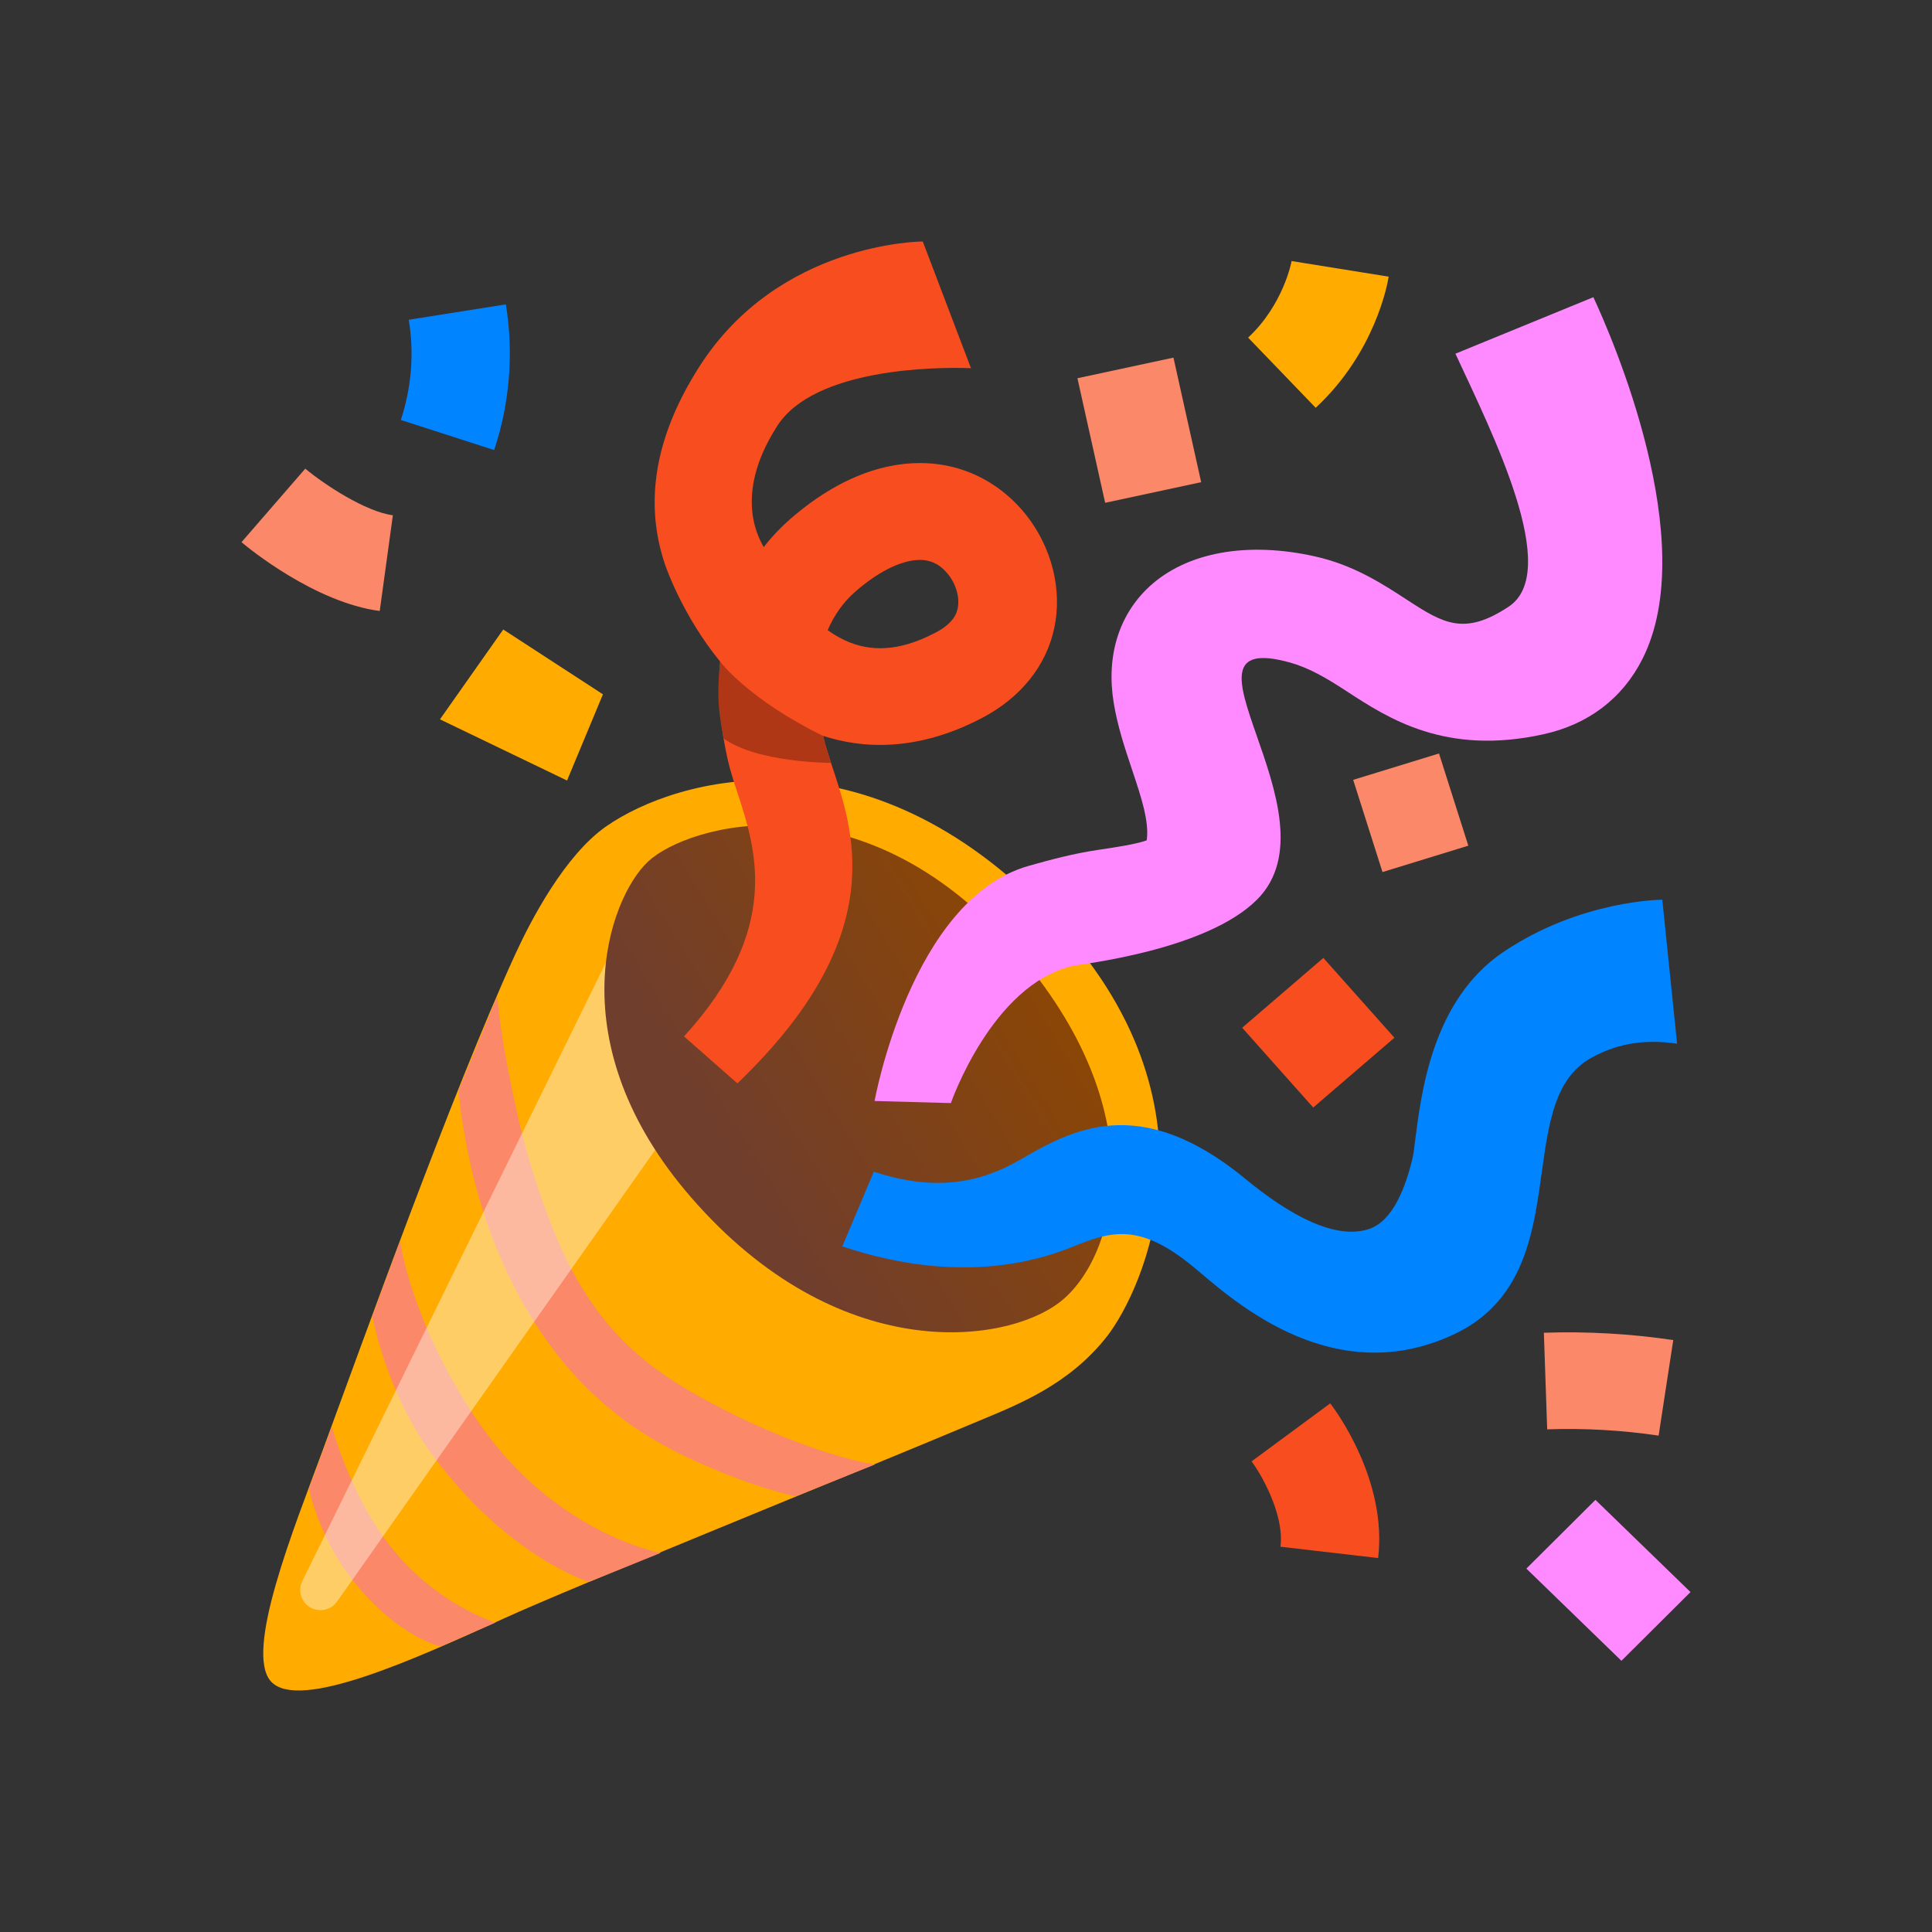
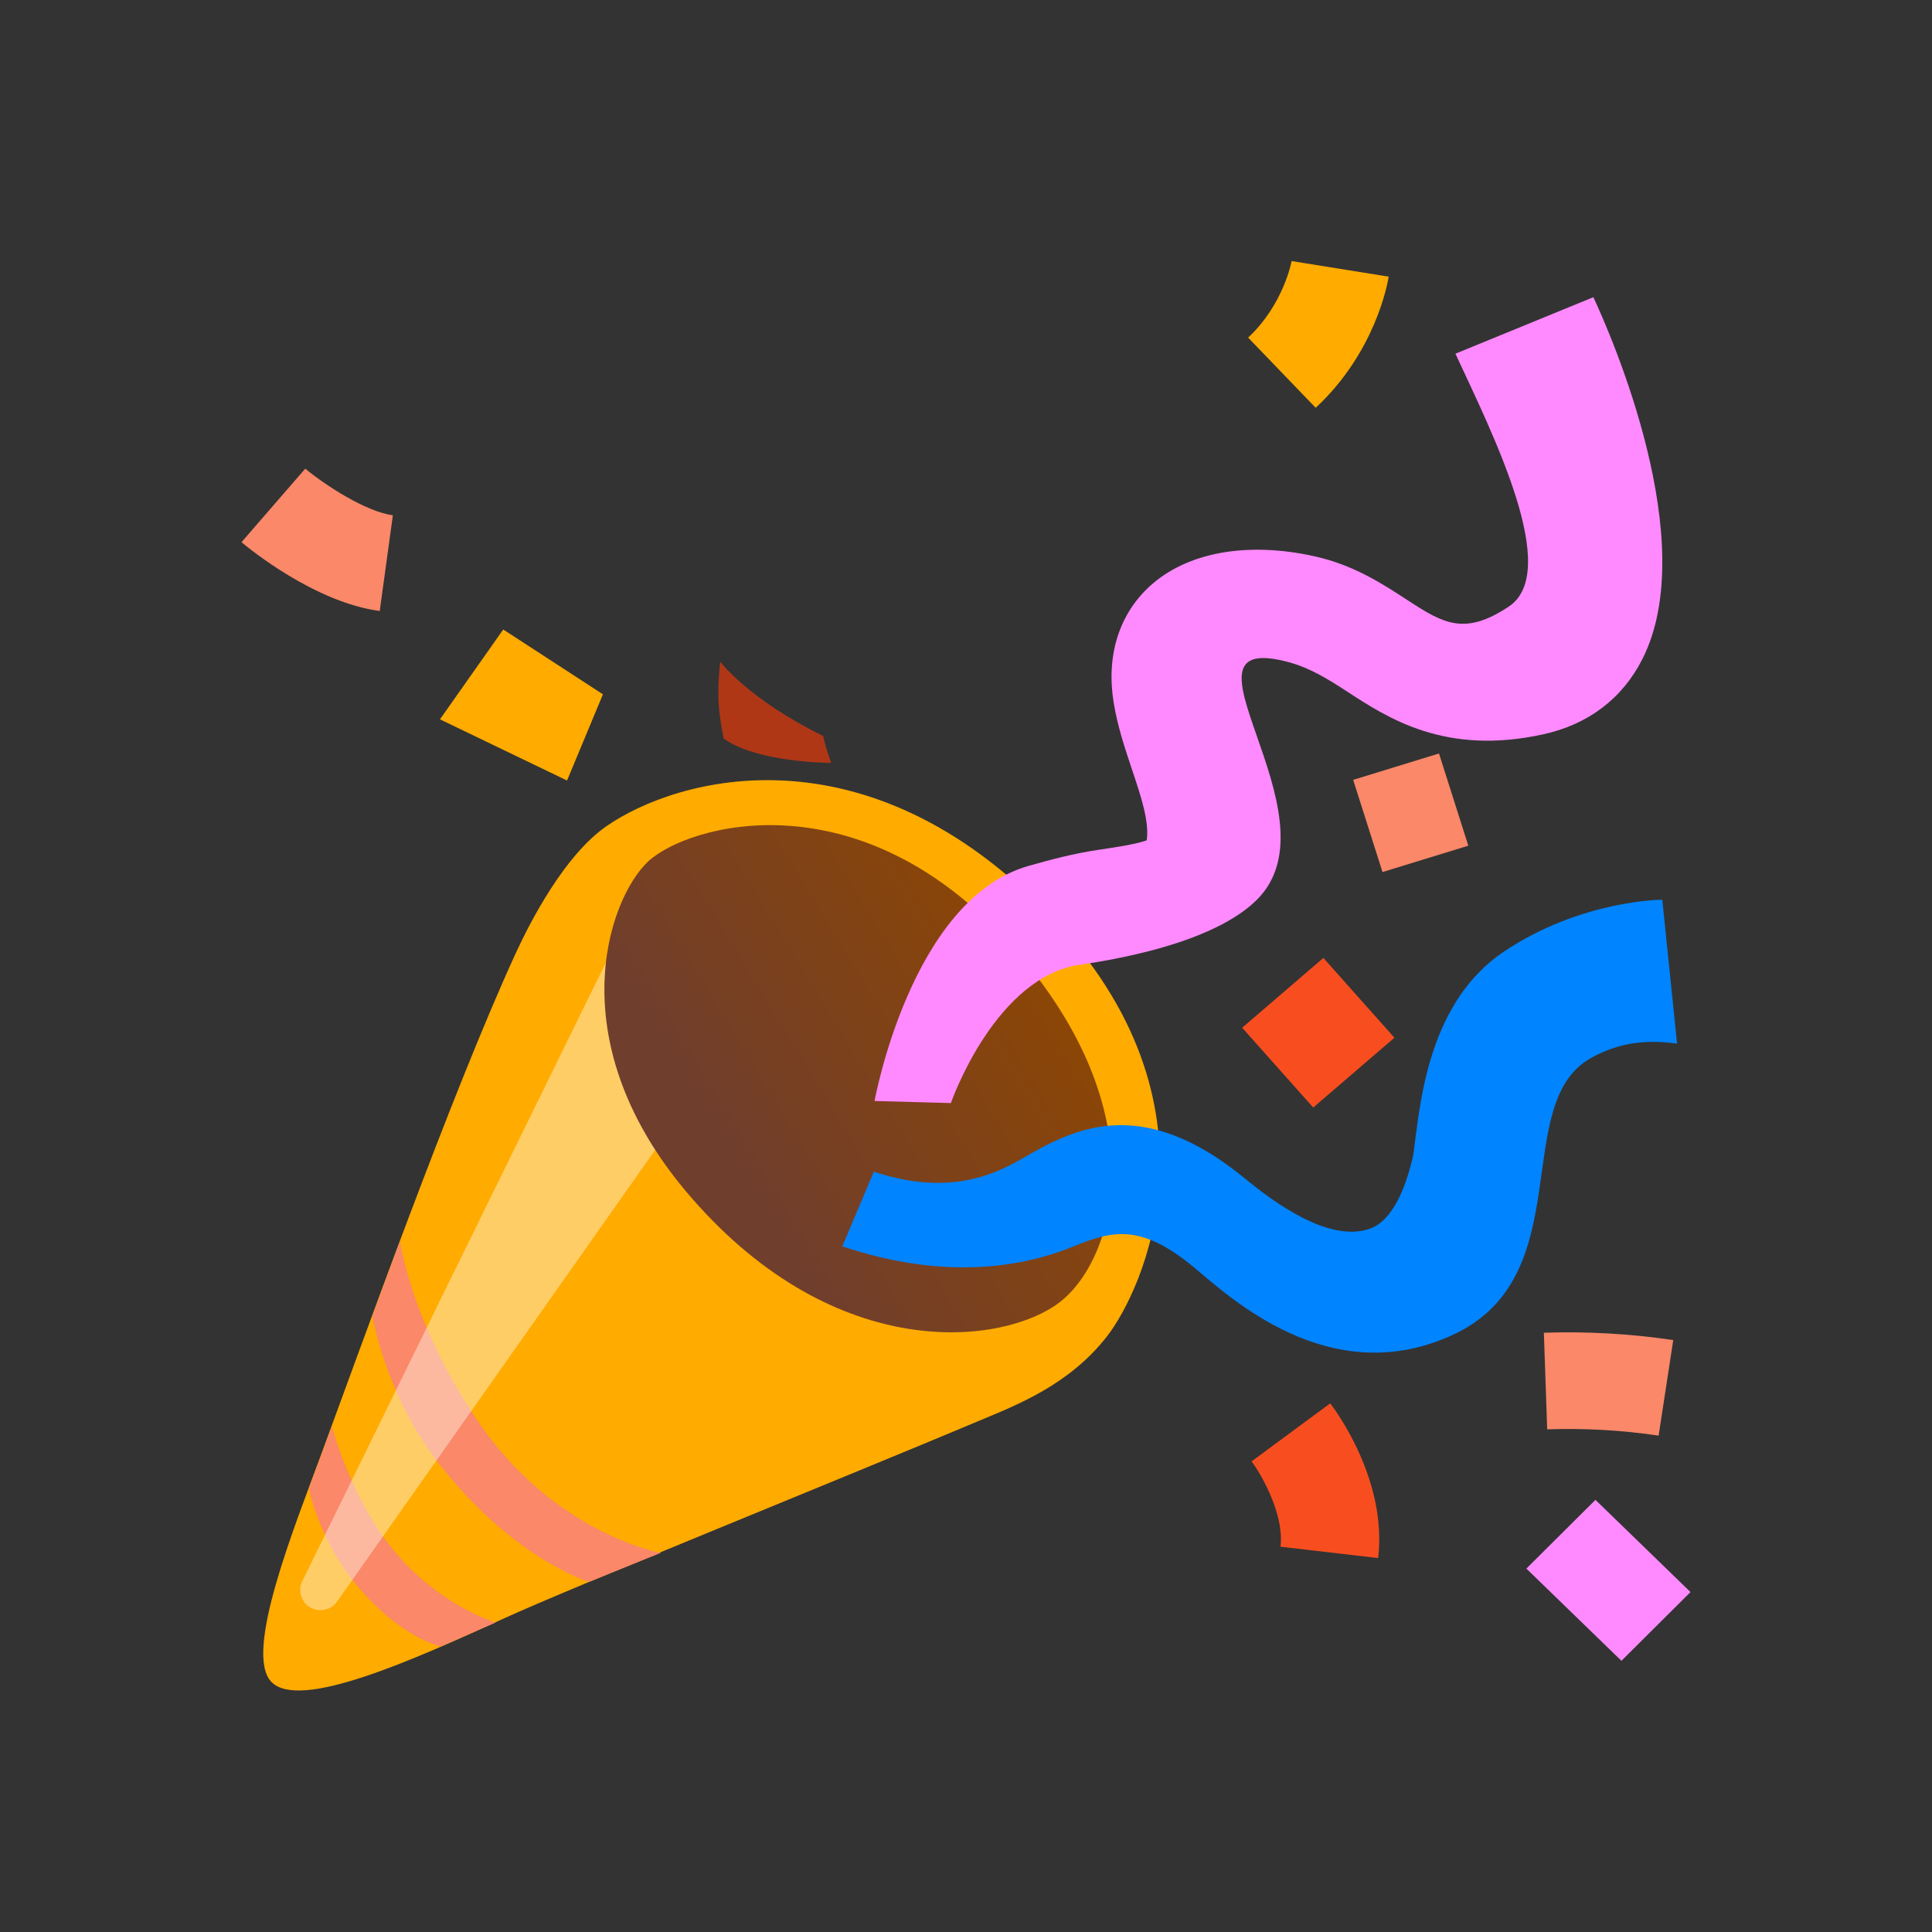
<svg xmlns="http://www.w3.org/2000/svg" width="40" height="40" viewBox="0 0 40 40" fill="none">
  <rect x="0" y="0" width="40" height="40" fill="#333333" stroke="none" />
  <path d="M5.615 34.818C6.193 35.433 8.571 34.361 10.449 33.501C11.855 32.858 17.485 30.588 20.283 29.411C21.039 29.093 22.138 28.678 22.929 27.655C23.631 26.745 25.493 22.88 21.744 18.965C17.938 14.99 14.018 16.088 12.552 17.108C11.69 17.708 10.988 19.06 10.672 19.748C9.339 22.653 7.439 27.976 6.666 30.068C6.099 31.611 5.043 34.208 5.615 34.818Z" fill="#FFAB00" />
-   <path d="M10.296 20.623C10.331 21.058 10.42 21.765 10.725 23.128C10.934 24.063 11.275 25.043 11.552 25.691C12.384 27.638 13.552 28.423 14.735 29.053C16.744 30.123 18.11 30.323 18.11 30.323L16.472 30.981C16.472 30.981 15.48 30.778 14.127 30.123C12.837 29.498 11.494 28.441 10.512 26.37C10.087 25.473 9.84 24.603 9.698 23.913C9.522 23.058 9.494 22.573 9.494 22.573L10.296 20.623Z" fill="#FA8869" />
  <path d="M8.284 25.693C8.284 25.693 8.487 27.316 9.851 29.363C11.448 31.758 13.68 32.151 13.68 32.151L12.196 32.751C12.196 32.751 10.54 32.253 8.966 30.141C7.984 28.823 7.709 27.248 7.709 27.248L8.284 25.693Z" fill="#FA8869" />
  <path d="M6.872 29.538C6.872 29.538 7.244 30.938 8.058 31.983C9.027 33.23 10.261 33.593 10.261 33.593L9.124 34.088C9.124 34.088 8.261 33.911 7.317 32.736C6.6 31.843 6.396 30.818 6.396 30.818L6.872 29.538Z" fill="#FA8869" />
  <path opacity="0.44" d="M6.253 33.093C6.202 32.981 6.202 32.853 6.255 32.743L12.735 19.538L13.8 23.475L6.983 33.153C6.8 33.423 6.388 33.388 6.253 33.093Z" fill="#FFF7E6" />
  <path d="M14.315 24.798C17.342 28.278 20.789 27.843 21.937 26.963C23.087 26.081 23.995 23.048 20.98 19.625C17.821 16.04 14.244 17.063 13.417 17.838C12.59 18.613 11.537 21.605 14.315 24.798Z" fill="url(#paint0_linear_280_23410)" />
  <path d="M24.709 26.23C23.605 25.32 23.017 25.483 22.229 25.805C21.211 26.22 19.611 26.528 17.439 25.805L18.092 24.258C19.382 24.685 20.316 24.478 21.122 24.01C22.16 23.41 23.579 22.588 25.788 24.41C26.709 25.17 27.652 25.675 28.344 25.445C28.848 25.28 29.115 24.543 29.25 23.955C29.263 23.903 29.283 23.753 29.298 23.62C29.42 22.703 29.624 20.723 31.125 19.71C32.73 18.628 34.416 18.628 34.416 18.628L34.722 21.608C33.946 21.495 33.407 21.65 32.951 21.898C31.237 22.835 32.73 26.435 30.061 27.645C27.494 28.818 25.396 26.795 24.709 26.23Z" fill="#0084FF" />
-   <path d="M15.267 22.43L14.162 21.458C16.19 19.233 15.656 17.598 15.267 16.408C15.188 16.168 15.114 15.94 15.066 15.723C14.893 14.953 14.857 14.283 14.91 13.698C14.132 12.745 13.789 11.748 13.766 11.68C13.293 10.273 13.649 8.9 14.465 7.613C16.116 5 19.105 5 19.105 5L20.103 7.623C19.345 7.593 16.859 7.63 16.096 8.813C15.132 10.303 15.765 11.223 15.811 11.328C15.997 11.09 16.185 10.9 16.353 10.753C17.571 9.69 18.63 9.538 19.304 9.598C20.062 9.665 20.749 10.04 21.24 10.655C21.776 11.33 21.998 12.208 21.827 13.005C21.662 13.783 21.135 14.44 20.344 14.858C18.963 15.588 17.813 15.488 17.042 15.235C17.047 15.253 17.05 15.273 17.055 15.29C17.083 15.415 17.139 15.59 17.205 15.793C17.655 17.163 18.492 19.338 15.267 22.43ZM17.136 13.048C17.284 13.153 17.439 13.24 17.599 13.303C18.134 13.513 18.716 13.443 19.378 13.093C19.767 12.888 19.813 12.668 19.828 12.595C19.874 12.378 19.797 12.1 19.632 11.893C19.487 11.71 19.319 11.615 19.118 11.595C18.736 11.563 18.22 11.8 17.704 12.253C17.457 12.47 17.269 12.738 17.136 13.048Z" fill="#F84E1F" />
  <path d="M19.687 22.838L18.107 22.795C18.107 22.795 18.858 18.63 21.287 17.93C21.743 17.8 22.241 17.668 22.742 17.595C23.04 17.55 23.511 17.483 23.742 17.398C23.796 17.005 23.628 16.505 23.439 15.938C23.292 15.498 23.139 15.045 23.058 14.55C22.9 13.585 23.162 12.733 23.796 12.145C24.569 11.433 25.818 11.205 27.227 11.52C28.031 11.7 28.624 12.088 29.145 12.428C29.891 12.915 30.326 13.163 31.236 12.56C32.338 11.83 30.898 8.973 30.133 7.323L32.989 6.153C33.373 6.978 35.228 11.223 34.004 13.645C33.592 14.46 32.882 15 31.951 15.203C29.926 15.648 28.741 14.873 27.876 14.308C27.466 14.04 27.108 13.83 26.719 13.72C24.014 12.963 27.79 16.873 26.021 18.63C24.961 19.683 22.369 19.96 22.201 20C20.532 20.395 19.687 22.838 19.687 22.838Z" fill="#FF8AFF" />
  <path d="M14.909 13.698C14.861 14.248 14.838 14.575 14.983 15.29C15.682 15.795 17.206 15.795 17.206 15.795C17.14 15.593 17.081 15.418 17.056 15.293C17.051 15.275 17.048 15.255 17.043 15.238C15.494 14.478 14.909 13.698 14.909 13.698Z" fill="#B03716" />
  <path d="M11.74 16.16L9.109 14.893L10.419 13.033L12.483 14.375L11.74 16.16Z" fill="#FFAB00" />
  <path d="M7.862 12.65C6.519 12.473 5.15 11.353 5 11.225L6.32 9.703C6.72 10.035 7.567 10.593 8.134 10.668L7.862 12.65Z" fill="#FA8869" />
-   <path d="M10.231 9.318L8.298 8.695C8.519 8.03 8.578 7.313 8.463 6.62L10.473 6.302C10.638 7.308 10.554 8.35 10.231 9.318Z" fill="#0084FF" />
-   <path d="M22.307 7.831L24.295 7.404L24.869 9.983L22.881 10.41L22.307 7.831Z" fill="#FA8869" />
  <path d="M27.24 8.443L25.841 6.99C26.573 6.308 26.741 5.415 26.741 5.405L28.751 5.728C28.726 5.885 28.469 7.3 27.24 8.443Z" fill="#FFAB00" />
  <path d="M28.016 16.146L29.793 15.6L30.4 17.509L28.623 18.055L28.016 16.146Z" fill="#FA8869" />
  <path d="M28.533 32.258L26.511 32.023C26.597 31.316 26.061 30.448 25.913 30.256L27.541 29.055C27.663 29.213 28.724 30.655 28.533 32.258Z" fill="#F84E1F" />
  <path d="M34.34 29.723C33.579 29.61 32.801 29.566 32.033 29.593L31.964 27.593C32.857 27.563 33.76 27.613 34.643 27.745L34.34 29.723Z" fill="#FA8869" />
  <path d="M31.602 32.476L33.032 31.053L35 32.962L33.57 34.385L31.602 32.476Z" fill="#FF8AFF" />
  <path d="M27.399 19.833L28.87 21.485L27.189 22.93L25.718 21.278L27.399 19.833Z" fill="#F84E1F" />
  <defs>
    <linearGradient id="paint0_linear_280_23410" x1="22.642" y1="19.46" x2="15.14" y2="24.04" gradientUnits="userSpaceOnUse">
      <stop offset="0.024" stop-color="#8F4700" />
      <stop offset="1" stop-color="#703E2D" />
    </linearGradient>
  </defs>
</svg>